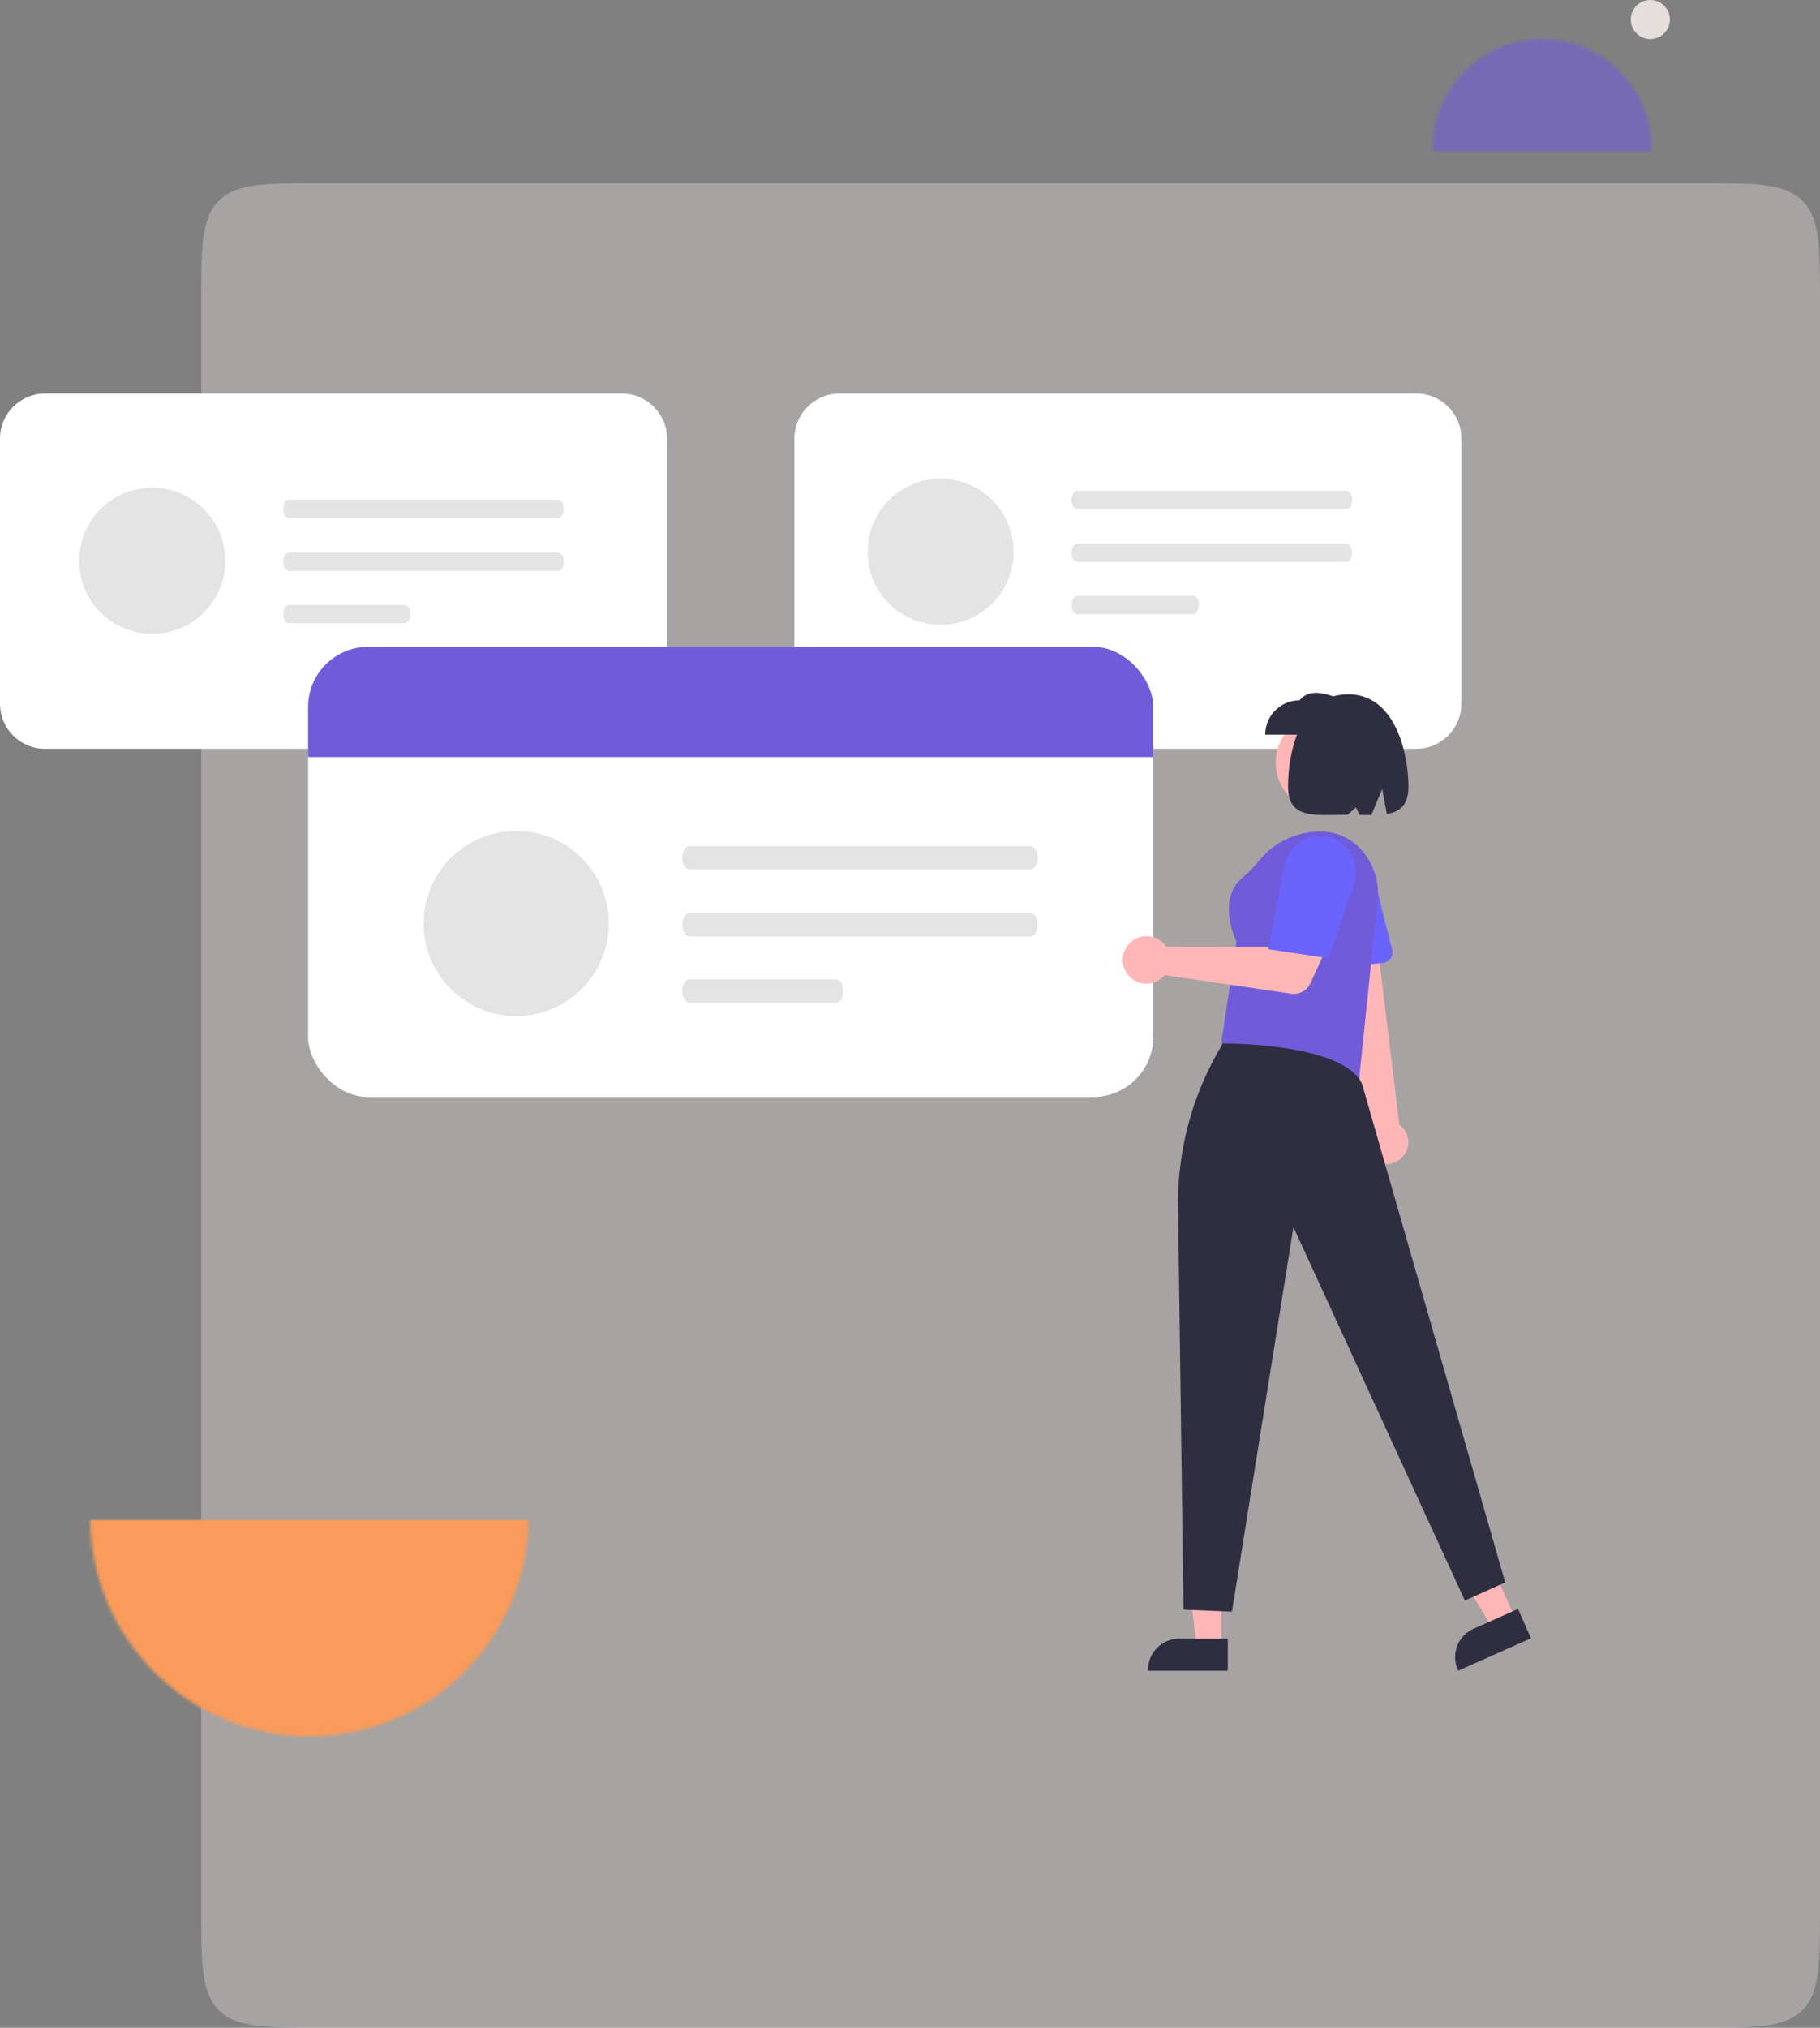
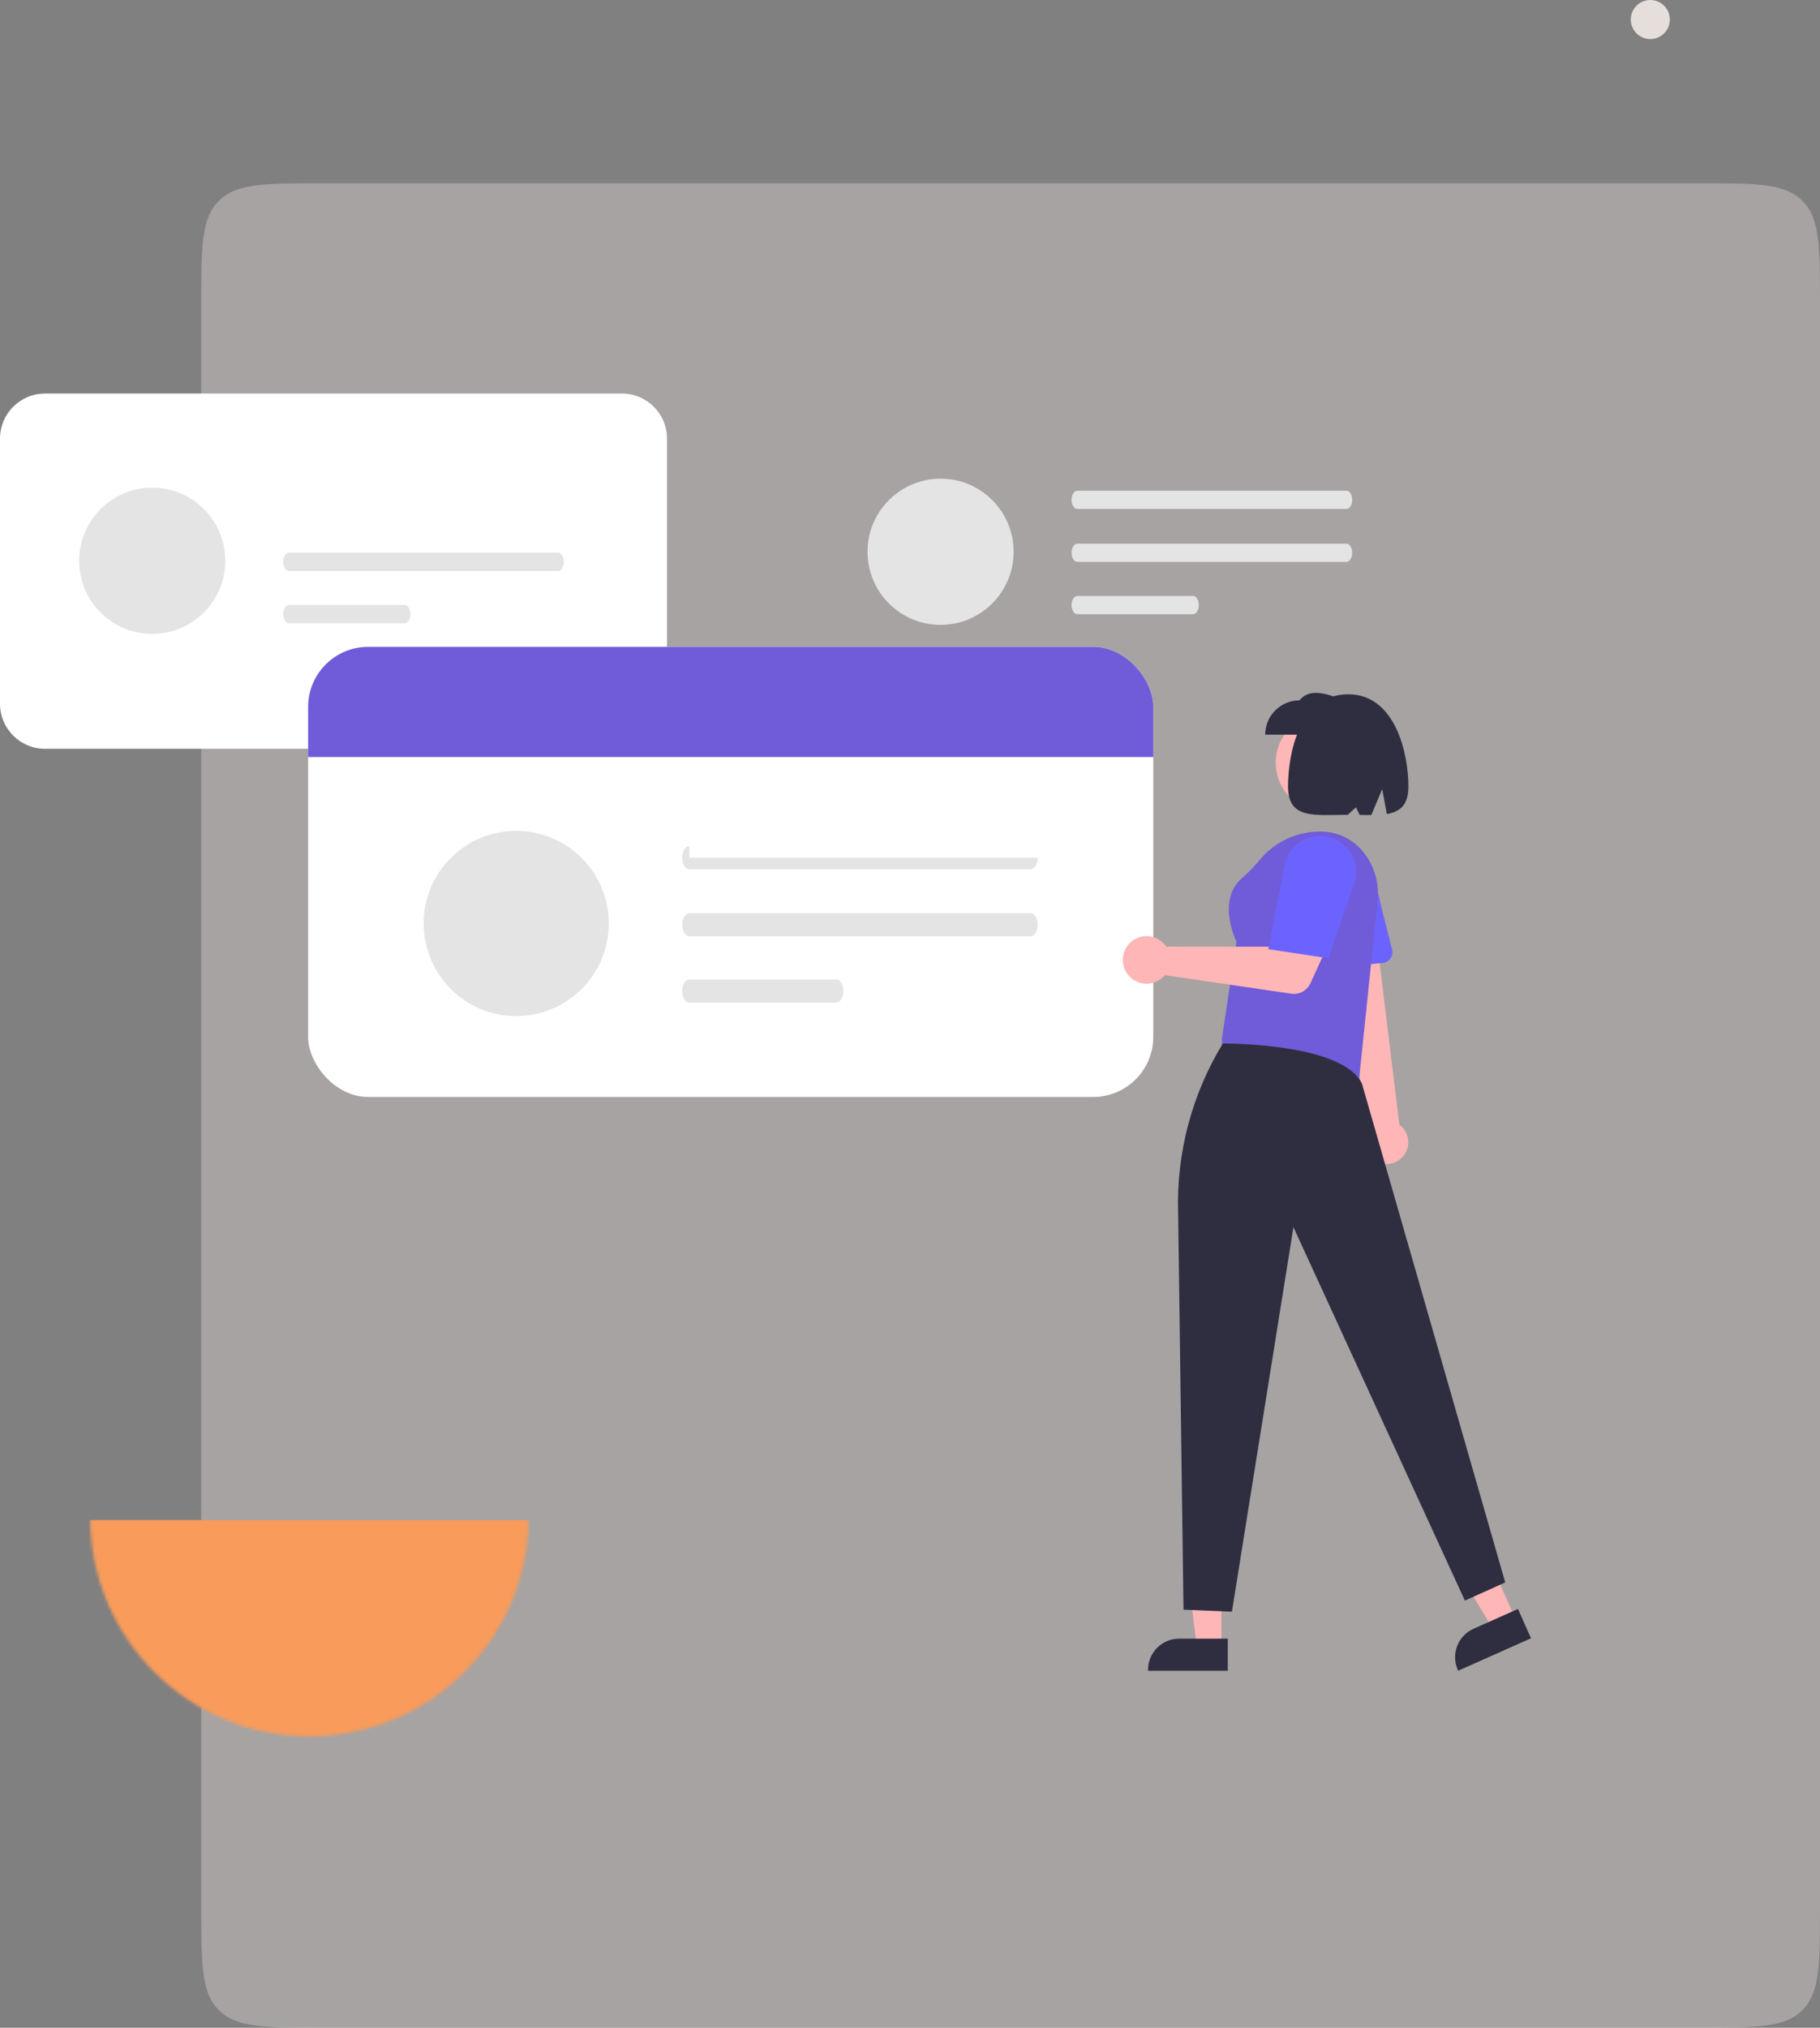
<svg xmlns="http://www.w3.org/2000/svg" width="606" height="675" viewBox="0 0 606 675" fill="none">
  <rect x="0" y="0" width="606" height="675" fill="#808080" stroke="none" />
  <path d="M67 101C67 82.144 67 72.716 72.858 66.858C78.716 61 88.144 61 107 61H566C584.856 61 594.284 61 600.142 66.858C606 72.716 606 82.144 606 101V635C606 653.856 606 663.284 600.142 669.142C594.284 675 584.856 675 566 675H107C88.144 675 78.716 675 72.858 669.142C67 663.284 67 653.856 67 635V101Z" fill="#FFF5F1" fill-opacity="0.3" />
  <path d="M222.094 234.259C222.094 242.543 215.378 249.259 207.094 249.259H15C6.716 249.259 0 242.543 0 234.259V146C0 137.716 6.716 131 15 131H207.094C215.378 131 222.094 137.716 222.094 146V234.259Z" fill="white" />
-   <path d="M96.196 166.346C95.146 166.349 94.297 167.713 94.299 169.393C94.301 171.068 95.149 172.425 96.196 172.428H185.836C186.886 172.425 187.736 171.06 187.734 169.381C187.732 167.706 186.883 166.349 185.836 166.346H96.196Z" fill="#E4E4E4" />
  <path d="M96.196 183.969C95.146 183.972 94.297 185.336 94.299 187.016C94.301 188.691 95.149 190.048 96.196 190.051H185.836C186.886 190.048 187.736 188.683 187.734 187.004C187.732 185.329 186.883 183.972 185.836 183.969H96.196Z" fill="#E4E4E4" />
  <path d="M96.196 201.379C95.146 201.382 94.297 202.747 94.299 204.426C94.301 206.101 95.149 207.458 96.196 207.461H134.769C135.819 207.458 136.668 206.094 136.666 204.414C136.664 202.739 135.816 201.382 134.769 201.379H96.196Z" fill="#E4E4E4" />
  <path d="M50.684 211.009C64.118 211.009 75.009 200.114 75.009 186.673C75.009 173.233 64.118 162.337 50.684 162.337C37.25 162.337 26.359 173.233 26.359 186.673C26.359 200.114 37.25 211.009 50.684 211.009Z" fill="#E4E4E4" />
-   <path d="M486.592 234.259C486.592 242.543 479.876 249.259 471.592 249.259H279.498C271.214 249.259 264.498 242.543 264.498 234.259V146C264.498 137.716 271.214 131 279.498 131H471.592C479.876 131 486.592 137.716 486.592 146V234.259Z" fill="white" />
  <path d="M358.694 163.346C357.644 163.349 356.795 164.713 356.797 166.393C356.799 168.068 357.647 169.425 358.694 169.428H448.334C449.385 169.425 450.234 168.06 450.232 166.381C450.23 164.706 449.382 163.349 448.334 163.346H358.694Z" fill="#E4E4E4" />
  <path d="M358.694 180.969C357.644 180.972 356.795 182.336 356.797 184.016C356.799 185.691 357.647 187.048 358.694 187.051H448.334C449.385 187.048 450.234 185.683 450.232 184.004C450.23 182.329 449.382 180.972 448.334 180.969H358.694Z" fill="#E4E4E4" />
  <path d="M358.694 198.379C357.644 198.382 356.795 199.747 356.797 201.426C356.799 203.101 357.647 204.458 358.694 204.461H397.267C398.317 204.458 399.166 203.094 399.164 201.414C399.162 199.739 398.314 198.382 397.267 198.379H358.694Z" fill="#E4E4E4" />
  <path d="M313.182 208.009C326.616 208.009 337.507 197.114 337.507 183.673C337.507 170.233 326.616 159.337 313.182 159.337C299.748 159.337 288.857 170.233 288.857 183.673C288.857 197.114 299.748 208.009 313.182 208.009Z" fill="#E4E4E4" />
  <g clip-path="url(#clip0_1437_1376)">
    <path d="M383.996 345.165C383.996 356.211 375.042 365.165 363.996 365.165H122.594C111.548 365.165 102.594 356.211 102.594 345.165V235.326C102.594 224.28 111.548 215.326 122.594 215.326H363.996C375.042 215.326 383.996 224.28 383.996 235.326V345.165Z" fill="white" />
-     <path d="M229.549 281.651C228.218 281.656 227.142 283.384 227.145 285.512C227.147 287.634 228.222 289.354 229.549 289.358H343.127C344.457 289.354 345.534 287.625 345.531 285.497C345.528 283.375 344.453 281.656 343.127 281.651H229.549Z" fill="#E4E4E4" />
+     <path d="M229.549 281.651C228.218 281.656 227.142 283.384 227.145 285.512C227.147 287.634 228.222 289.354 229.549 289.358H343.127C344.457 289.354 345.534 287.625 345.531 285.497H229.549Z" fill="#E4E4E4" />
    <path d="M229.549 303.98C228.218 303.985 227.142 305.713 227.145 307.841C227.147 309.964 228.222 311.683 229.549 311.687H343.127C344.457 311.683 345.534 309.954 345.531 307.826C345.528 305.704 344.453 303.985 343.127 303.98H229.549Z" fill="#E4E4E4" />
    <path d="M229.549 326.039C228.218 326.043 227.142 327.772 227.145 329.9C227.147 332.022 228.222 333.741 229.549 333.746H278.422C279.752 333.741 280.828 332.013 280.826 329.885C280.823 327.763 279.748 326.043 278.422 326.039H229.549Z" fill="#E4E4E4" />
    <path d="M171.881 338.241C188.903 338.241 202.701 324.436 202.701 307.406C202.701 290.377 188.903 276.571 171.881 276.571C154.859 276.571 141.061 290.377 141.061 307.406C141.061 324.436 154.859 338.241 171.881 338.241Z" fill="#E4E4E4" />
    <path d="M390 212H99V252H390V212Z" fill="#705BD9" />
  </g>
  <path d="M504.613 538.908L497.091 542.26L480.588 514.831L491.689 509.884L504.613 538.908Z" fill="#FFB6B6" />
  <path d="M509.778 545.347L485.527 556.156L485.39 555.849C484.275 553.344 484.2 550.499 485.182 547.939C486.163 545.379 488.121 543.314 490.624 542.198L490.625 542.198L505.436 535.596L509.778 545.347Z" fill="#2F2E41" />
  <path d="M466.709 385.432C467.469 384.7 468.059 383.811 468.438 382.826C468.817 381.841 468.975 380.785 468.902 379.732C468.829 378.68 468.526 377.656 468.015 376.733C467.504 375.81 466.796 375.01 465.942 374.391L457.974 309.131L445.549 312.192L455.504 376.372C454.558 377.876 454.197 379.674 454.488 381.427C454.779 383.18 455.703 384.764 457.084 385.881C458.465 386.998 460.208 387.569 461.982 387.486C463.756 387.404 465.438 386.673 466.709 385.432Z" fill="#FFB6B6" />
  <path d="M462.457 319.644C461.893 320.153 461.181 320.468 460.425 320.544L444.169 322.183C443.658 322.235 443.143 322.175 442.657 322.01C442.172 321.844 441.727 321.575 441.355 321.222C440.982 320.869 440.69 320.44 440.499 319.964C440.307 319.487 440.22 318.975 440.244 318.463L441.003 302.183C440.883 300.98 441.004 299.764 441.358 298.607C441.712 297.451 442.292 296.376 443.065 295.445C444.232 294.018 445.795 292.969 447.558 292.43C449.321 291.891 451.204 291.888 452.969 292.42C454.734 292.952 456.302 293.995 457.474 295.418C458.647 296.841 459.371 298.58 459.556 300.415L463.529 316.114C463.688 316.744 463.672 317.406 463.484 318.028C463.295 318.65 462.94 319.209 462.457 319.644Z" fill="#6C63FF" />
  <path d="M452.331 361.192L407.131 352.203L406.83 345.889L406.836 345.849L411.709 313.463C411.054 312.098 405.258 299.326 413.679 292.166C415.664 290.473 417.496 288.607 419.154 286.592C421.781 283.303 425.166 280.701 429.019 279.009C432.872 277.316 437.078 276.585 441.276 276.876C443.877 277.088 446.402 277.86 448.676 279.14C450.951 280.42 452.922 282.177 454.453 284.291C457.8 288.783 459.314 294.381 458.688 299.949L452.331 361.192Z" fill="#705BD9" />
  <path d="M406.715 548.171L398.482 548.17L394.564 516.396L406.717 516.397L406.715 548.171Z" fill="#FFB6B6" />
  <path d="M408.815 556.156L382.266 556.155V555.819C382.266 553.077 383.355 550.447 385.292 548.509C387.23 546.57 389.859 545.481 392.599 545.48H392.6L408.815 545.481L408.815 556.156Z" fill="#2F2E41" />
  <path d="M394.07 535.834L392.281 403.523C391.696 383.754 396.867 364.241 407.167 347.36C407.167 347.36 447.127 347.024 453.507 360.798L501.191 526.763L487.759 532.811L430.673 408.505L410.189 536.506L394.07 535.834Z" fill="#2F2E41" />
  <path d="M387.543 314.125C387.826 314.431 388.085 314.76 388.316 315.107L425.723 315.148L430.288 307.287L443.048 312.628L436.318 327.331C435.775 328.519 434.861 329.499 433.713 330.122C432.566 330.746 431.247 330.981 429.955 330.791L387.849 324.606C386.821 325.843 385.44 326.737 383.892 327.169C382.343 327.601 380.699 327.552 379.179 327.027C377.66 326.502 376.336 325.526 375.383 324.23C374.431 322.934 373.896 321.378 373.849 319.77C373.802 318.162 374.246 316.578 375.12 315.229C375.995 313.879 377.26 312.828 378.747 312.215C380.233 311.602 381.871 311.457 383.442 311.798C385.014 312.139 386.444 312.95 387.543 314.125Z" fill="#FFB6B6" />
  <path d="M422.279 315.967L427.729 287.979C428.297 285.058 429.928 282.453 432.306 280.666C434.683 278.88 437.639 278.039 440.6 278.306C442.414 278.47 444.167 279.044 445.727 279.985C447.287 280.927 448.612 282.211 449.602 283.74C450.593 285.269 451.223 287.004 451.445 288.813C451.667 290.622 451.475 292.457 450.883 294.181L442.367 318.991L422.279 315.967Z" fill="#6C63FF" />
  <path d="M441.271 270.381C450.381 270.381 457.766 262.992 457.766 253.878C457.766 244.763 450.381 237.375 441.271 237.375C432.161 237.375 424.775 244.763 424.775 253.878C424.775 262.992 432.161 270.381 441.271 270.381Z" fill="#FFB6B6" />
  <path d="M421.271 244.555H447.464V233.132C441.715 230.847 436.089 228.904 432.689 233.132C429.661 233.132 426.757 234.336 424.616 236.478C422.474 238.62 421.272 241.526 421.271 244.555Z" fill="#2F2E41" />
  <path d="M448.914 231.117C464.572 231.117 468.955 250.754 468.955 261.832C468.955 268.01 466.163 270.219 461.774 270.967L460.224 262.698L456.594 271.323C455.362 271.329 454.067 271.305 452.724 271.28L451.493 268.745L448.749 271.235C437.757 271.251 428.873 272.854 428.873 261.832C428.873 250.754 432.717 231.117 448.914 231.117Z" fill="#2F2E41" />
  <circle opacity="0.8" cx="549.5" cy="6.5" r="6.5" fill="#FFF5F1" />
  <mask id="mask0_1437_1376" style="mask-type:alpha" maskUnits="userSpaceOnUse" x="477" y="13" width="73" height="73">
    <circle opacity="0.6" cx="513.5" cy="49.5" r="36.5" fill="#705BD9" />
  </mask>
  <g mask="url(#mask0_1437_1376)">
-     <rect x="466.127" y="0.574" width="99.404" height="49.702" fill="#705BD9" />
-   </g>
+     </g>
  <mask id="mask1_1437_1376" style="mask-type:alpha" maskUnits="userSpaceOnUse" x="30" y="432" width="146" height="146">
    <circle cx="103" cy="505" r="73" transform="rotate(-90 103 505)" fill="#FD7371" />
  </mask>
  <g mask="url(#mask1_1437_1376)">
    <rect x="11" y="599" width="93" height="192" transform="rotate(-90 11 599)" fill="#F89B5B" />
  </g>
  <defs>
    <clipPath id="clip0_1437_1376">
      <rect x="102.594" y="215.326" width="281.403" height="149.839" rx="20" fill="white" />
    </clipPath>
  </defs>
</svg>